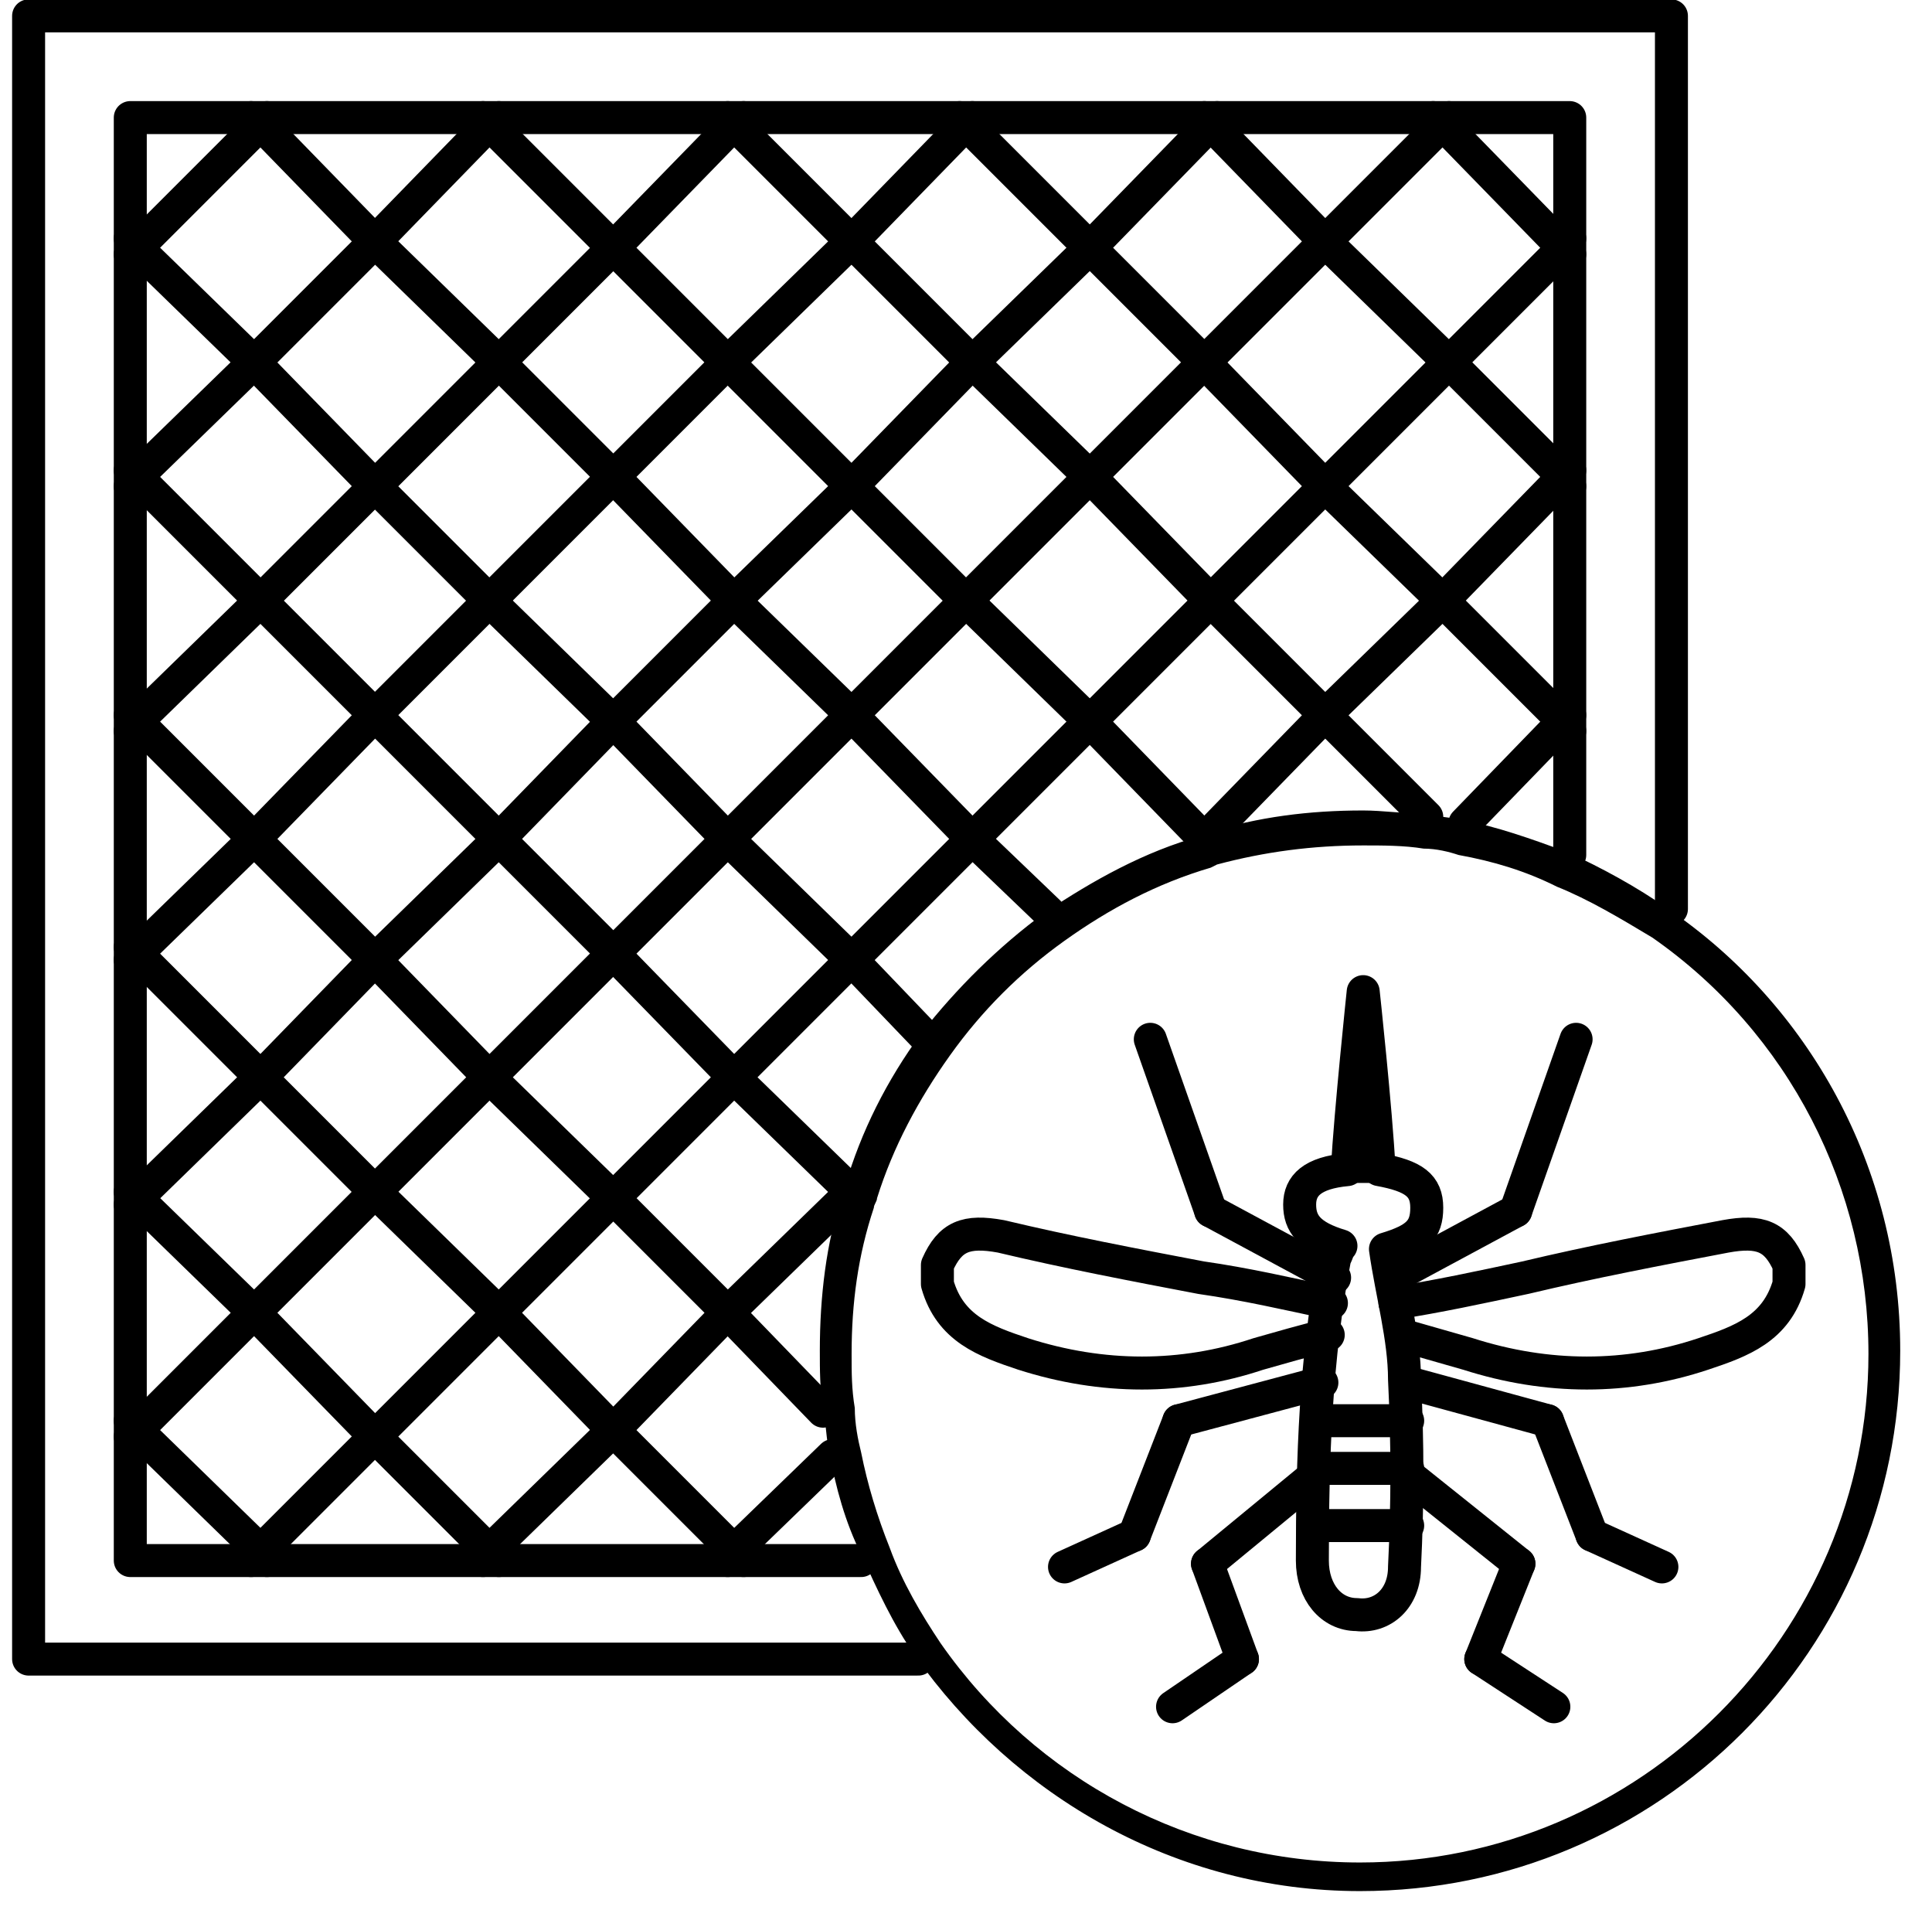
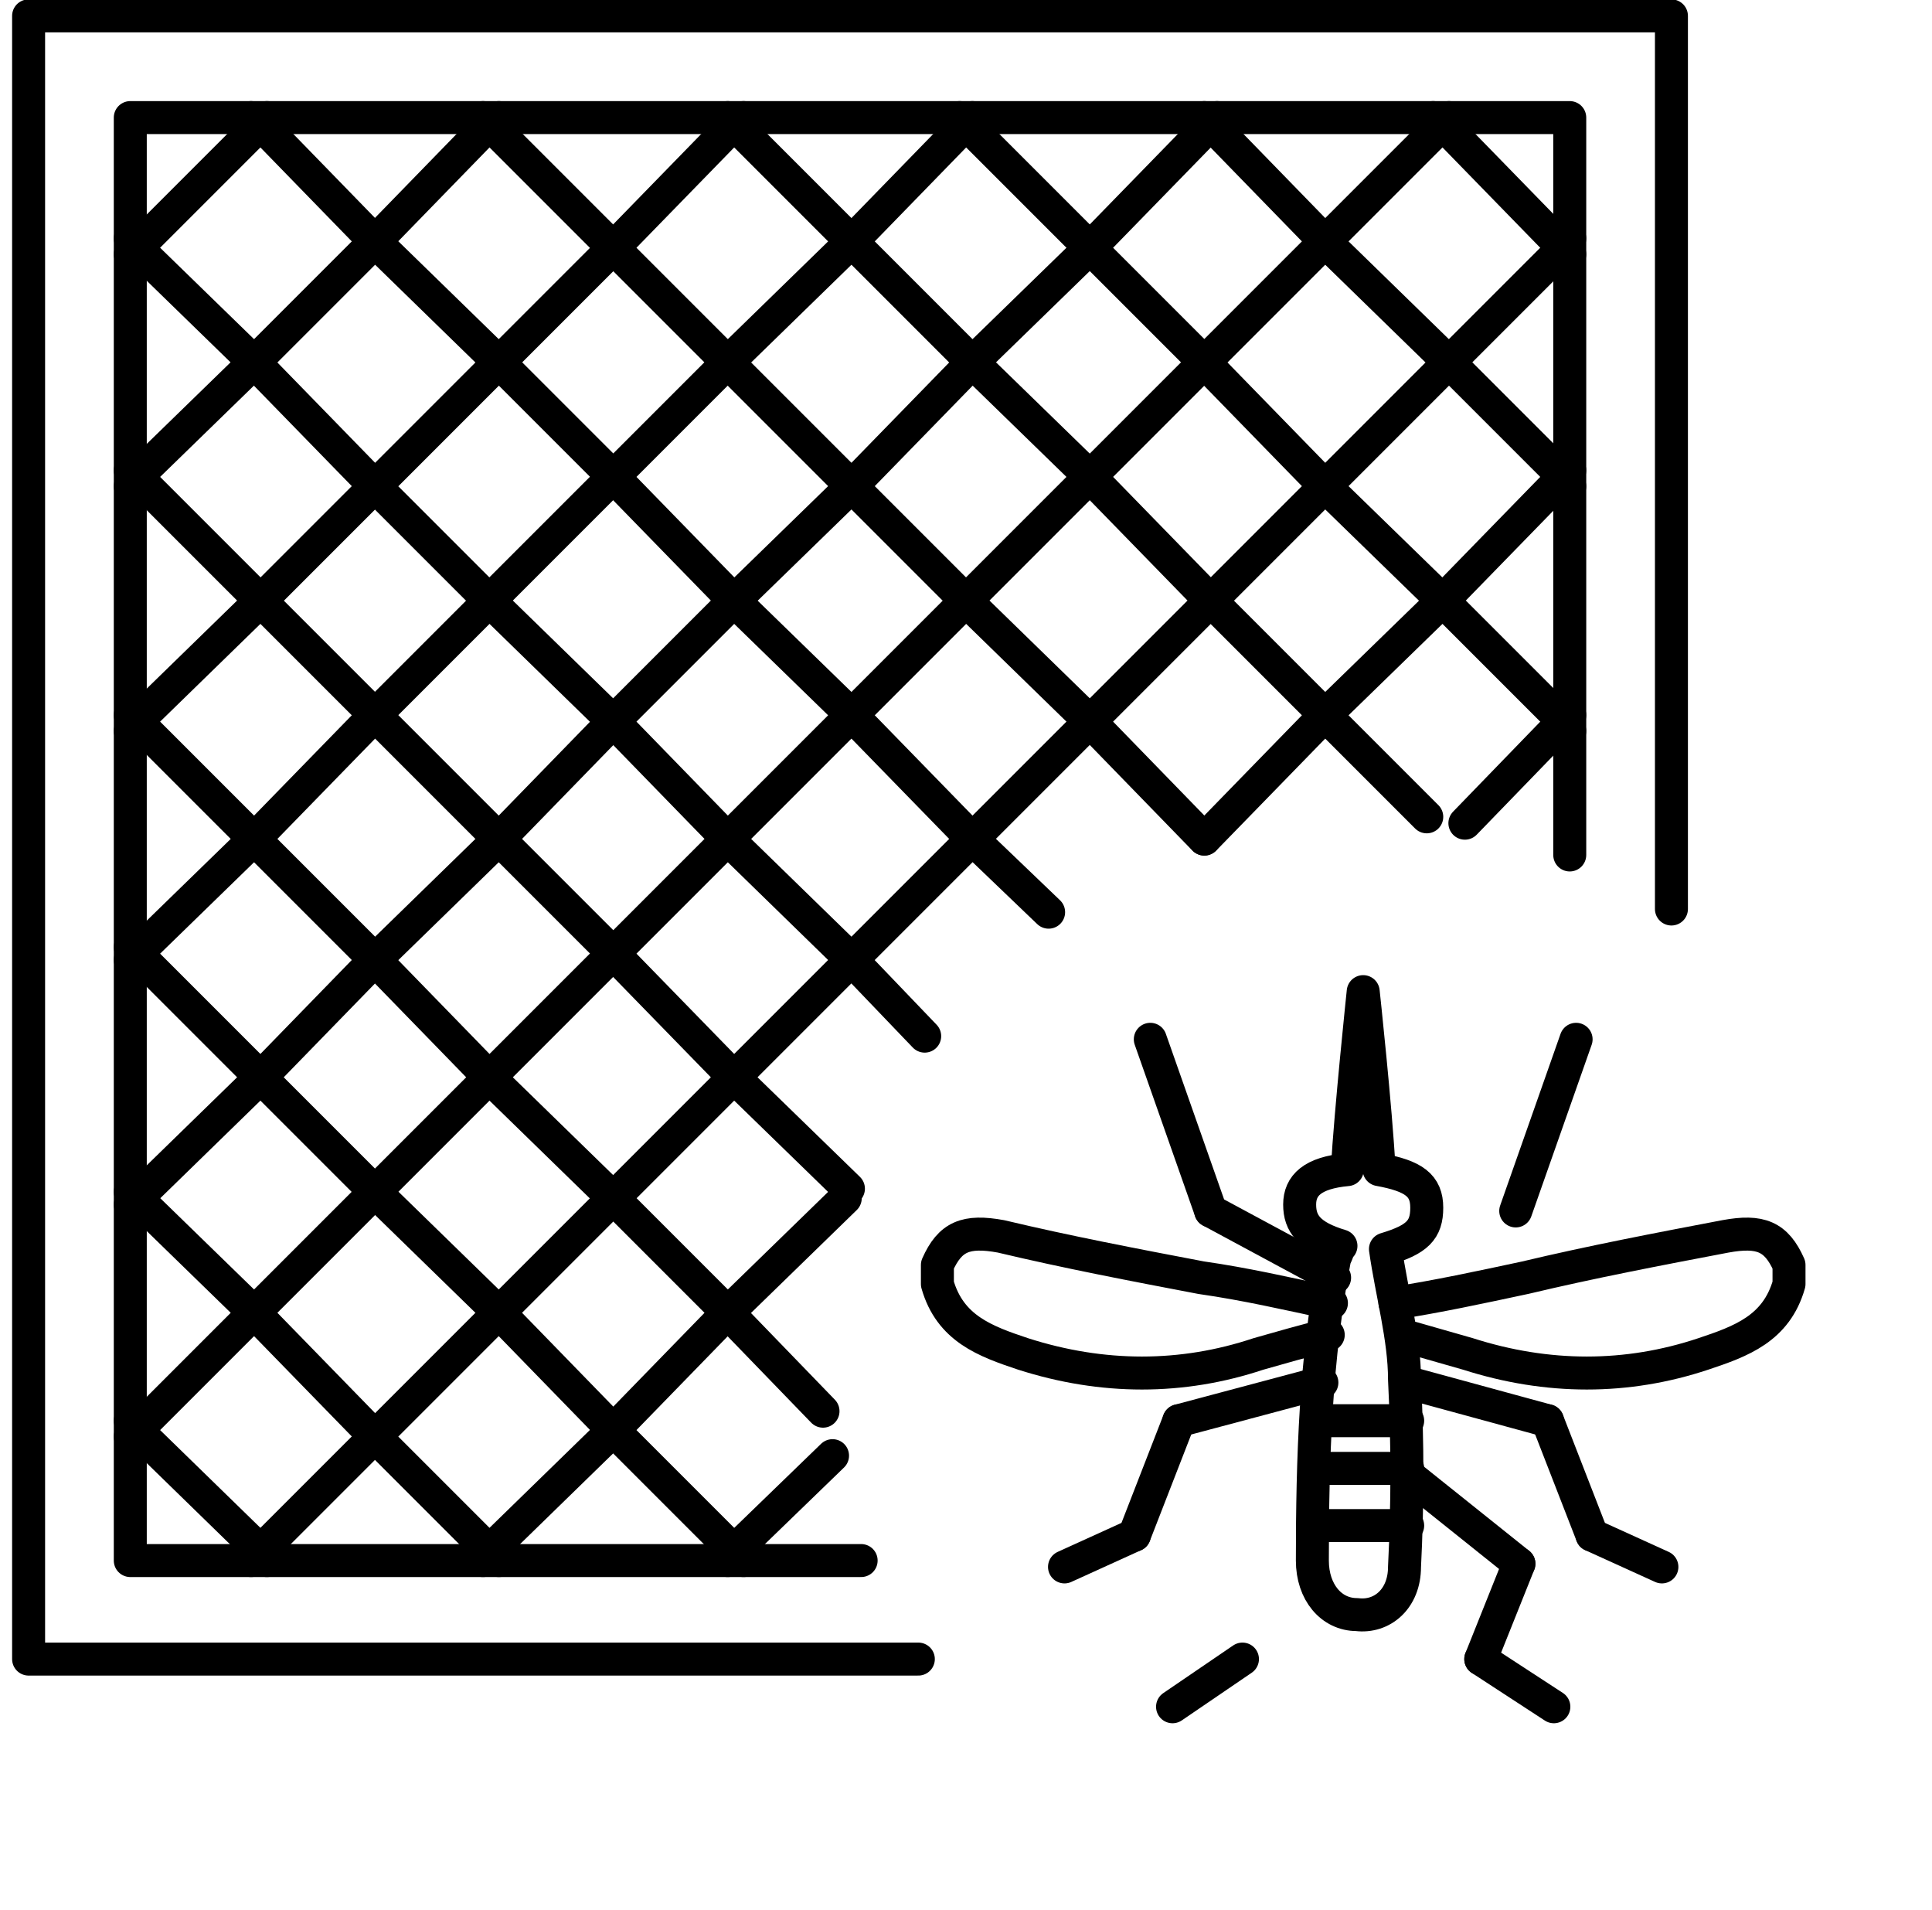
<svg xmlns="http://www.w3.org/2000/svg" version="1.1" id="Ebene_1" x="0px" y="0px" viewBox="0 0 60.8 60.1" style="enable-background:new 0 0 60.8 60.1;" xml:space="preserve">
  <style type="text/css">
	.st0{fill:none;stroke:#000000;stroke-width:1.038;stroke-linecap:round;stroke-linejoin:round;stroke-miterlimit:10;}
	
		.st1{fill-rule:evenodd;clip-rule:evenodd;fill:none;stroke:#000000;stroke-width:1.038;stroke-linecap:round;stroke-linejoin:round;stroke-miterlimit:10;}
</style>
  <g>
    <g>
      <polyline class="st0" points="28.9,52.2 0.9,52.2 0.9,0.5 52.6,0.5 52.6,28.6   " />
      <polyline class="st0" points="49.4,26.9 49.4,23 49.4,22.5 49.4,15.3 49.4,14.8 49.4,8 49.4,7.5 49.4,3.7 45.6,3.7 45.1,3.7     38.3,3.7 37.9,3.7 30.6,3.7 30.2,3.7 23.4,3.7 22.9,3.7 15.7,3.7 15.2,3.7 8.4,3.7 7.9,3.7 4.1,3.7 4.1,7.5 4.1,8 4.1,14.8     4.1,15.3 4.1,22.5 4.1,23 4.1,29.8 4.1,30.2 4.1,37.5 4.1,37.9 4.1,44.7 4.1,45.2 4.1,49.1 7.9,49.1 8.4,49.1 15.2,49.1     15.7,49.1 22.9,49.1 23.4,49.1 27.1,49.1   " />
      <g>
        <polyline class="st0" points="45.1,3.7 45.4,3.9 49.2,7.8 49.4,8    " />
        <polyline class="st0" points="37.9,3.7 38.1,3.9 41.7,7.6 45.6,11.4 49.2,15 49.4,15.3    " />
        <polyline class="st0" points="30.2,3.7 30.4,3.9 34.3,7.8 37.9,11.4 41.7,15.3 45.4,18.9 49.2,22.7 49.4,23    " />
        <polyline class="st0" points="44.9,25.7 41.7,22.5 38.1,18.9 34.3,15 30.6,11.4 26.8,7.6 23.1,3.9 22.9,3.7    " />
        <polyline class="st0" points="15.2,3.7 15.4,3.9 19.3,7.8 22.9,11.4 26.8,15.3 30.4,18.9 34.3,22.7 37.8,26.3 37.9,26.4    " />
        <polyline class="st0" points="7.9,3.7 8.2,3.9 11.8,7.6 15.7,11.4 19.3,15 23.1,18.9 26.8,22.5 30.6,26.4 33,28.7    " />
        <polyline class="st0" points="29.1,32.6 26.8,30.2 22.9,26.4 19.3,22.7 15.4,18.9 11.8,15.3 8,11.4 4.3,7.8 4.1,7.5    " />
        <polyline class="st0" points="4.1,14.8 4.3,15 8.2,18.9 11.8,22.5 15.7,26.4 19.3,30 23.1,33.9 26.7,37.4    " />
        <polyline class="st0" points="4.1,22.5 4.3,22.7 8,26.4 11.8,30.2 15.4,33.9 19.3,37.7 22.9,41.3 25.9,44.4    " />
        <polyline class="st0" points="4.1,29.8 4.3,30 8.2,33.9 11.8,37.5 15.7,41.3 19.3,45 23.1,48.8 23.4,49.1    " />
        <polyline class="st0" points="4.1,37.5 4.3,37.7 8,41.3 11.8,45.2 15.4,48.8 15.7,49.1    " />
        <polyline class="st0" points="4.1,44.7 4.3,45 8.2,48.8 8.4,49.1    " />
      </g>
      <g>
        <polyline class="st0" points="26.2,45.8 23.1,48.8 22.9,49.1    " />
        <polyline class="st0" points="49.4,22.5 49.2,22.7 46.1,25.9    " />
        <polyline class="st0" points="26.6,37.7 22.9,41.3 19.3,45 15.4,48.8 15.2,49.1    " />
        <polyline class="st0" points="37.9,26.4 38,26.3 41.7,22.5 45.4,18.9 49.2,15 49.4,14.8    " />
        <polyline class="st0" points="49.4,7.5 49.2,7.8 45.6,11.4 41.7,15.3 38.1,18.9 34.3,22.7 30.6,26.4 26.8,30.2 23.1,33.9      19.3,37.7 15.7,41.3 11.8,45.2 8.2,48.8 7.9,49.1    " />
        <polyline class="st0" points="45.6,3.7 45.4,3.9 41.7,7.6 37.9,11.4 34.3,15 30.4,18.9 26.8,22.5 22.9,26.4 19.3,30 15.4,33.9      11.8,37.5 8,41.3 4.3,45 4.1,45.2    " />
        <polyline class="st0" points="38.3,3.7 38.1,3.9 34.3,7.8 30.6,11.4 26.8,15.3 23.1,18.9 19.3,22.7 15.7,26.4 11.8,30.2      8.2,33.9 4.3,37.7 4.1,37.9    " />
        <polyline class="st0" points="30.6,3.7 30.4,3.9 26.8,7.6 22.9,11.4 19.3,15 15.4,18.9 11.8,22.5 8,26.4 4.3,30 4.1,30.2    " />
        <polyline class="st0" points="23.4,3.7 23.1,3.9 19.3,7.8 15.7,11.4 11.8,15.3 8.2,18.9 4.3,22.7 4.1,23    " />
        <polyline class="st0" points="15.7,3.7 15.4,3.9 11.8,7.6 8,11.4 4.3,15 4.1,15.3    " />
        <polyline class="st0" points="8.4,3.7 8.2,3.9 4.3,7.8 4.1,8    " />
      </g>
    </g>
    <g>
      <g>
        <g>
          <g>
            <path class="st1" d="M44.1,42c0.7,0.2,1.4,0.4,2.1,0.6c2.5,0.8,5,0.8,7.4,0c1.2-0.4,2.3-0.8,2.7-2.2c0-0.2,0-0.4,0-0.6       c-0.4-0.9-0.9-1.1-2-0.9c-2.1,0.4-4.2,0.8-6.3,1.3c-1.4,0.3-2.8,0.6-4.1,0.8" />
            <path class="st1" d="M41.9,41c-1.4-0.3-2.7-0.6-4.1-0.8c-2.1-0.4-4.2-0.8-6.3-1.3c-1.1-0.2-1.6,0-2,0.9c0,0.2,0,0.4,0,0.6       c0.4,1.4,1.5,1.8,2.7,2.2c2.5,0.8,5,0.8,7.4,0c0.7-0.2,1.4-0.4,2.2-0.6" />
          </g>
          <path class="st1" d="M42.2,39.2c-1-0.3-1.3-0.7-1.3-1.3c0-0.6,0.4-1,1.5-1.1c0.1-1.8,0.5-5.6,0.5-5.6v0c0,0,0.4,3.7,0.5,5.6      c1.1,0.2,1.5,0.5,1.5,1.2c0,0.7-0.3,1-1.3,1.3c0.2,1.4,0.6,2.8,0.6,4.1c0.1,2,0.1,3.9,0,5.9c0,1-0.7,1.6-1.5,1.5      c-0.8,0-1.4-0.7-1.4-1.7c0-3.2,0.1-6.4,0.7-9.5C42.1,39.4,42.1,39.3,42.2,39.2z" />
-           <line class="st0" x1="43.4" y1="36.7" x2="42.4" y2="36.7" />
        </g>
        <g>
          <g>
            <line class="st0" x1="42" y1="40.2" x2="38.1" y2="38.1" />
            <line class="st0" x1="38.1" y1="38.1" x2="36.2" y2="32.7" />
            <line class="st0" x1="41.6" y1="43.5" x2="37.1" y2="44.7" />
            <line class="st0" x1="37.1" y1="44.7" x2="35.7" y2="48.3" />
            <line class="st0" x1="35.7" y1="48.3" x2="33.5" y2="49.3" />
-             <line class="st0" x1="41.4" y1="46.4" x2="38" y2="49.2" />
-             <line class="st0" x1="38" y1="49.2" x2="39.1" y2="52.2" />
            <line class="st0" x1="39.1" y1="52.2" x2="36.9" y2="53.7" />
          </g>
          <g>
-             <line class="st0" x1="47.7" y1="38.1" x2="43.8" y2="40.2" />
            <line class="st0" x1="47.7" y1="38.1" x2="49.6" y2="32.7" />
            <line class="st0" x1="48.7" y1="44.7" x2="44.3" y2="43.5" />
            <line class="st0" x1="48.7" y1="44.7" x2="50.1" y2="48.3" />
            <line class="st0" x1="50.1" y1="48.3" x2="52.3" y2="49.3" />
            <line class="st0" x1="47.8" y1="49.2" x2="44.3" y2="46.4" />
            <line class="st0" x1="47.8" y1="49.2" x2="46.6" y2="52.2" />
            <line class="st0" x1="46.6" y1="52.2" x2="48.9" y2="53.7" />
          </g>
        </g>
        <line class="st0" x1="44.3" y1="44.7" x2="41.5" y2="44.7" />
        <line class="st0" x1="44.3" y1="46.2" x2="41.4" y2="46.2" />
        <line class="st0" x1="44.3" y1="48" x2="41.4" y2="48" />
      </g>
    </g>
    <g>
-       <path d="M42.9,26.6c0.6,0,1.3,0,1.9,0.1c0.4,0,0.8,0.1,1.1,0.2c1.1,0.2,2.1,0.5,3.1,1c1,0.4,2,1,3,1.6c4.3,3,6.8,7.9,6.8,13.1    c0,8.8-7.2,16-16,16c-5.3,0-10.2-2.6-13.2-6.9c-0.6-0.9-1.2-1.9-1.6-3c-0.4-1-0.7-2-0.9-3c-0.1-0.4-0.2-0.9-0.2-1.4    c-0.1-0.6-0.1-1.1-0.1-1.7c0-1.6,0.2-3.1,0.7-4.6c0-0.1,0.1-0.2,0.1-0.3c0.5-1.6,1.3-3.1,2.3-4.5c1-1.4,2.2-2.6,3.6-3.6    c1.4-1,2.9-1.8,4.6-2.3l0.2-0.1C39.8,26.8,41.3,26.6,42.9,26.6 M42.9,25.5c-1.7,0-3.3,0.2-4.9,0.7c-0.1,0-0.1,0-0.2,0.1    c-1.8,0.5-3.4,1.4-4.9,2.4c-1.5,1.1-2.8,2.4-3.9,3.8c-1.1,1.5-1.9,3.1-2.4,4.8c0,0.1-0.1,0.2-0.1,0.3c-0.5,1.5-0.7,3.2-0.7,4.9    c0,0.6,0,1.2,0.1,1.8c0.1,0.5,0.1,1,0.2,1.4c0.2,1.1,0.5,2.2,1,3.2c0.5,1.1,1,2.2,1.7,3.2c3.1,4.4,8.2,7.4,14,7.4    c9.4,0,17-7.6,17-17c0-5.8-2.9-10.9-7.3-13.9c-1-0.7-2.1-1.3-3.2-1.8c-1.1-0.4-2.2-0.8-3.3-1c-0.4-0.1-0.8-0.1-1.2-0.2    C44.2,25.6,43.5,25.5,42.9,25.5L42.9,25.5z" />
-     </g>
+       </g>
  </g>
</svg>